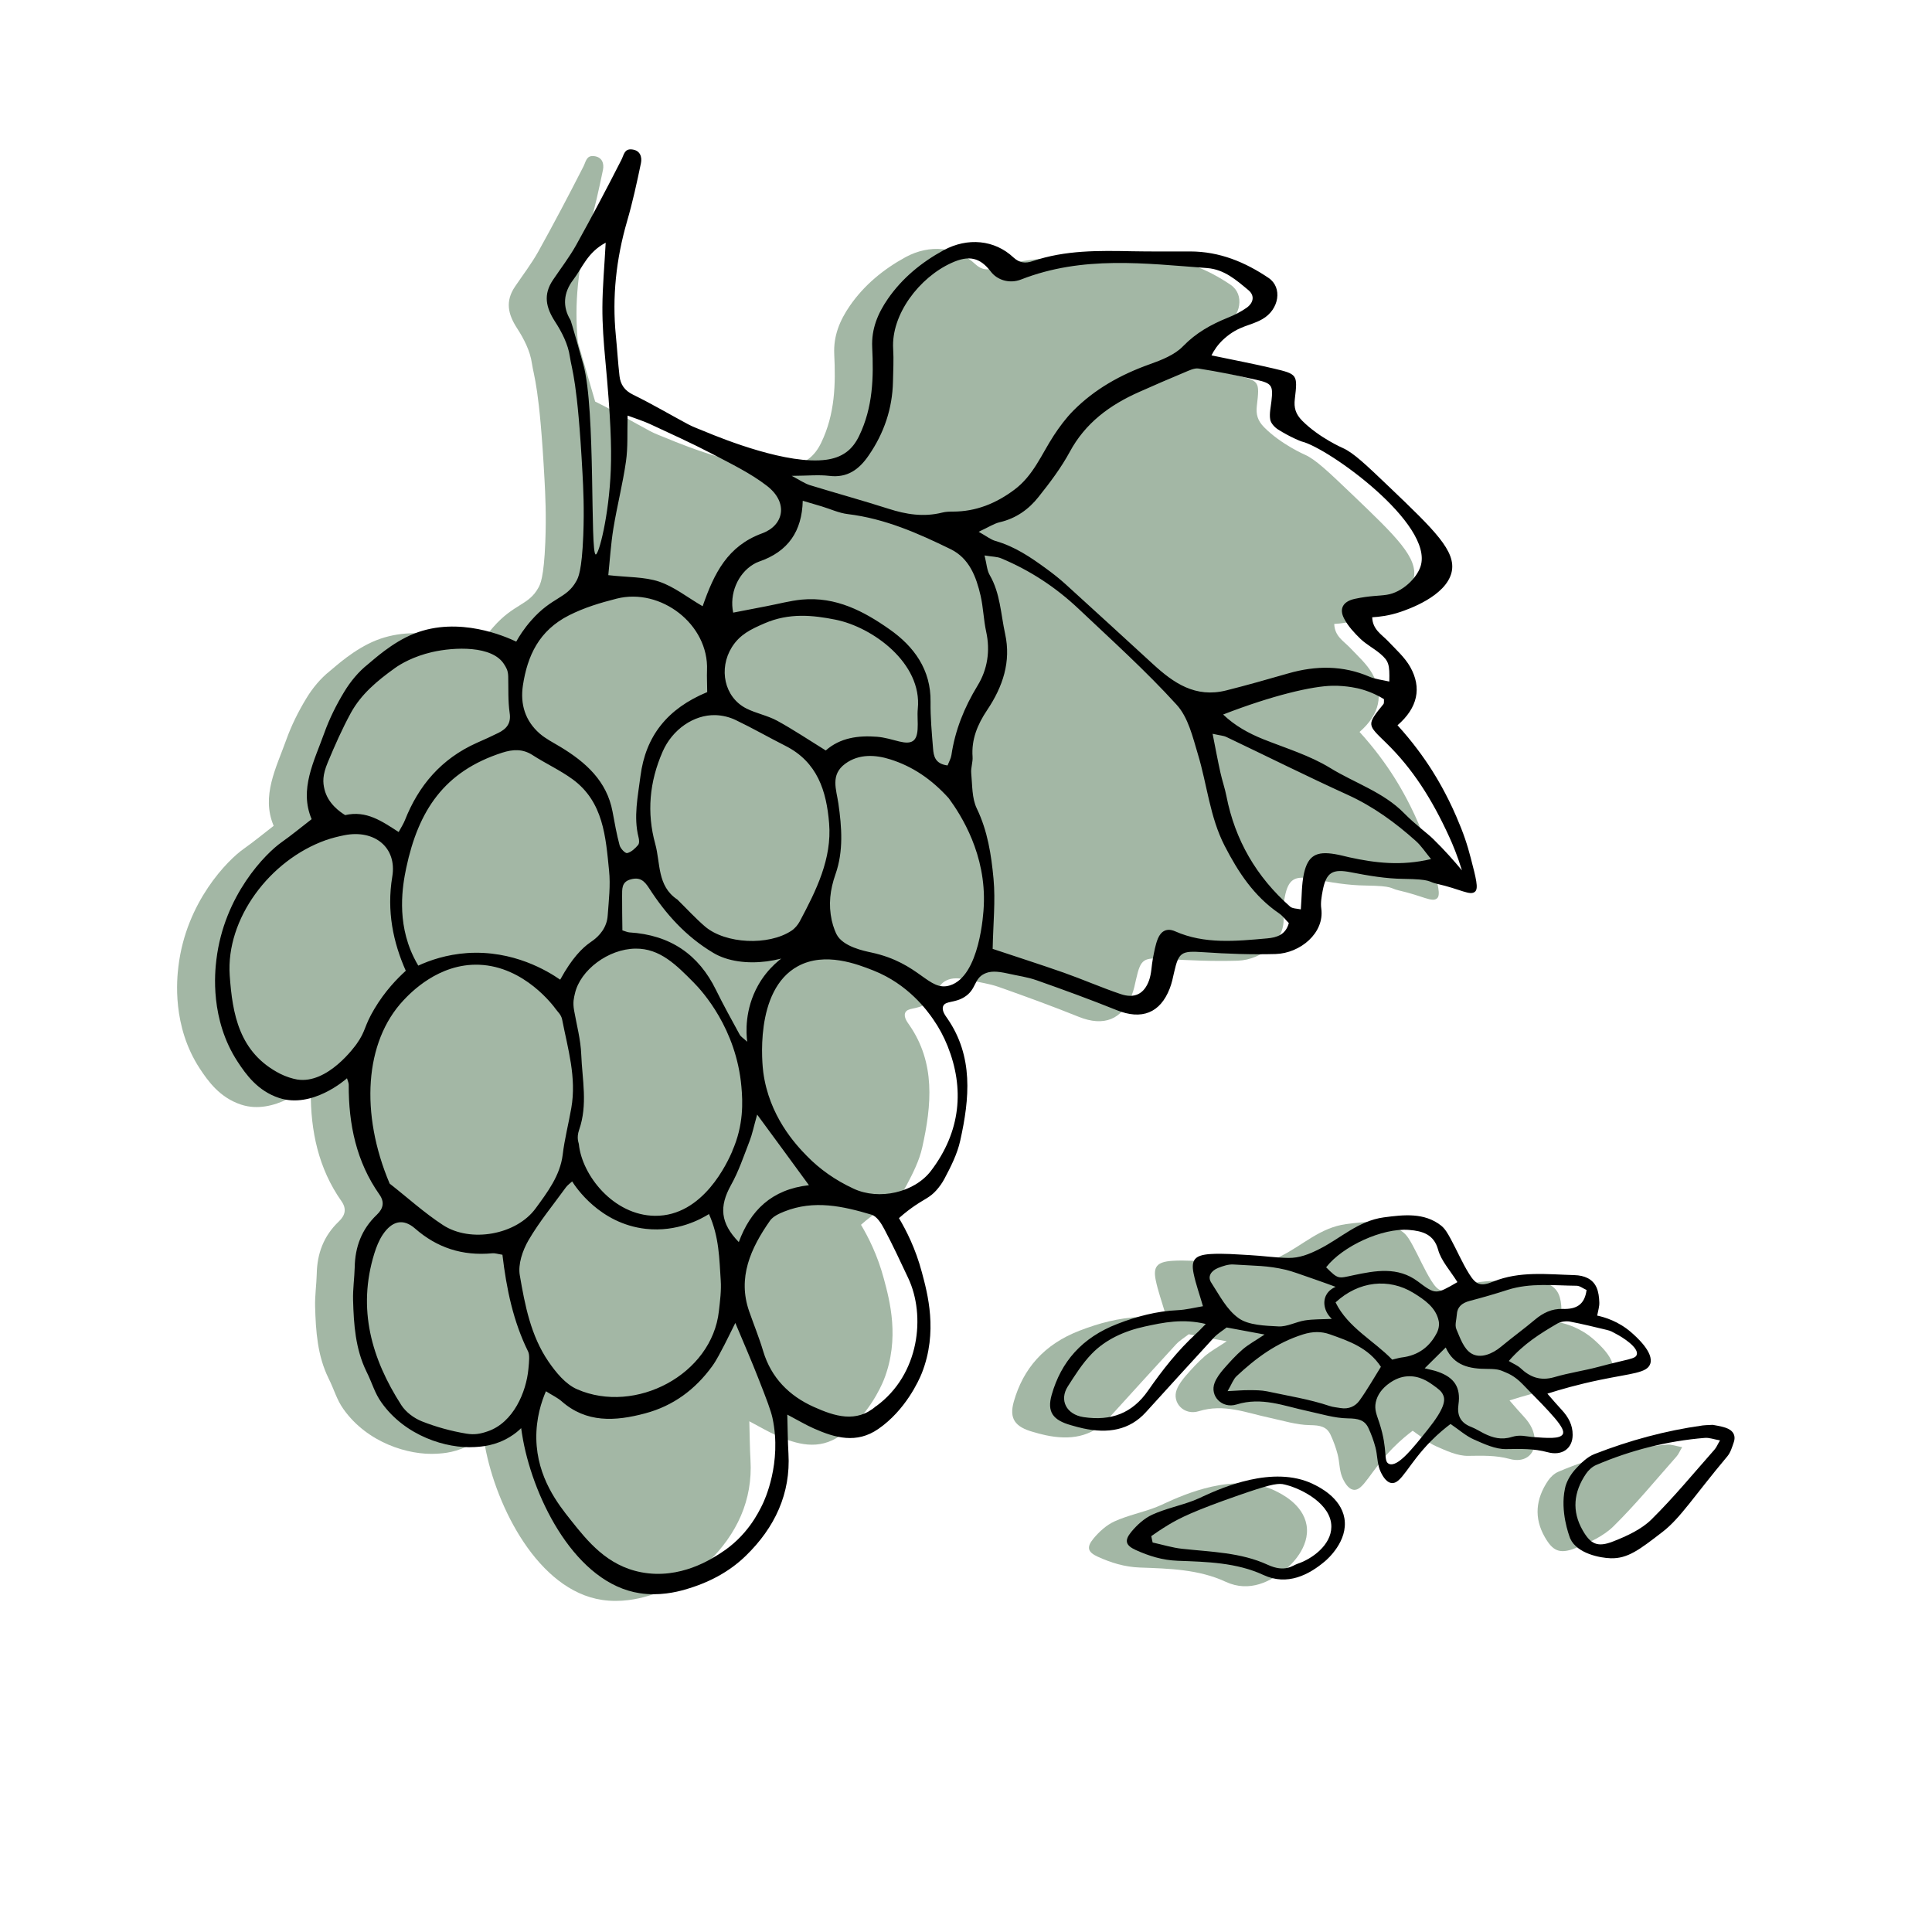
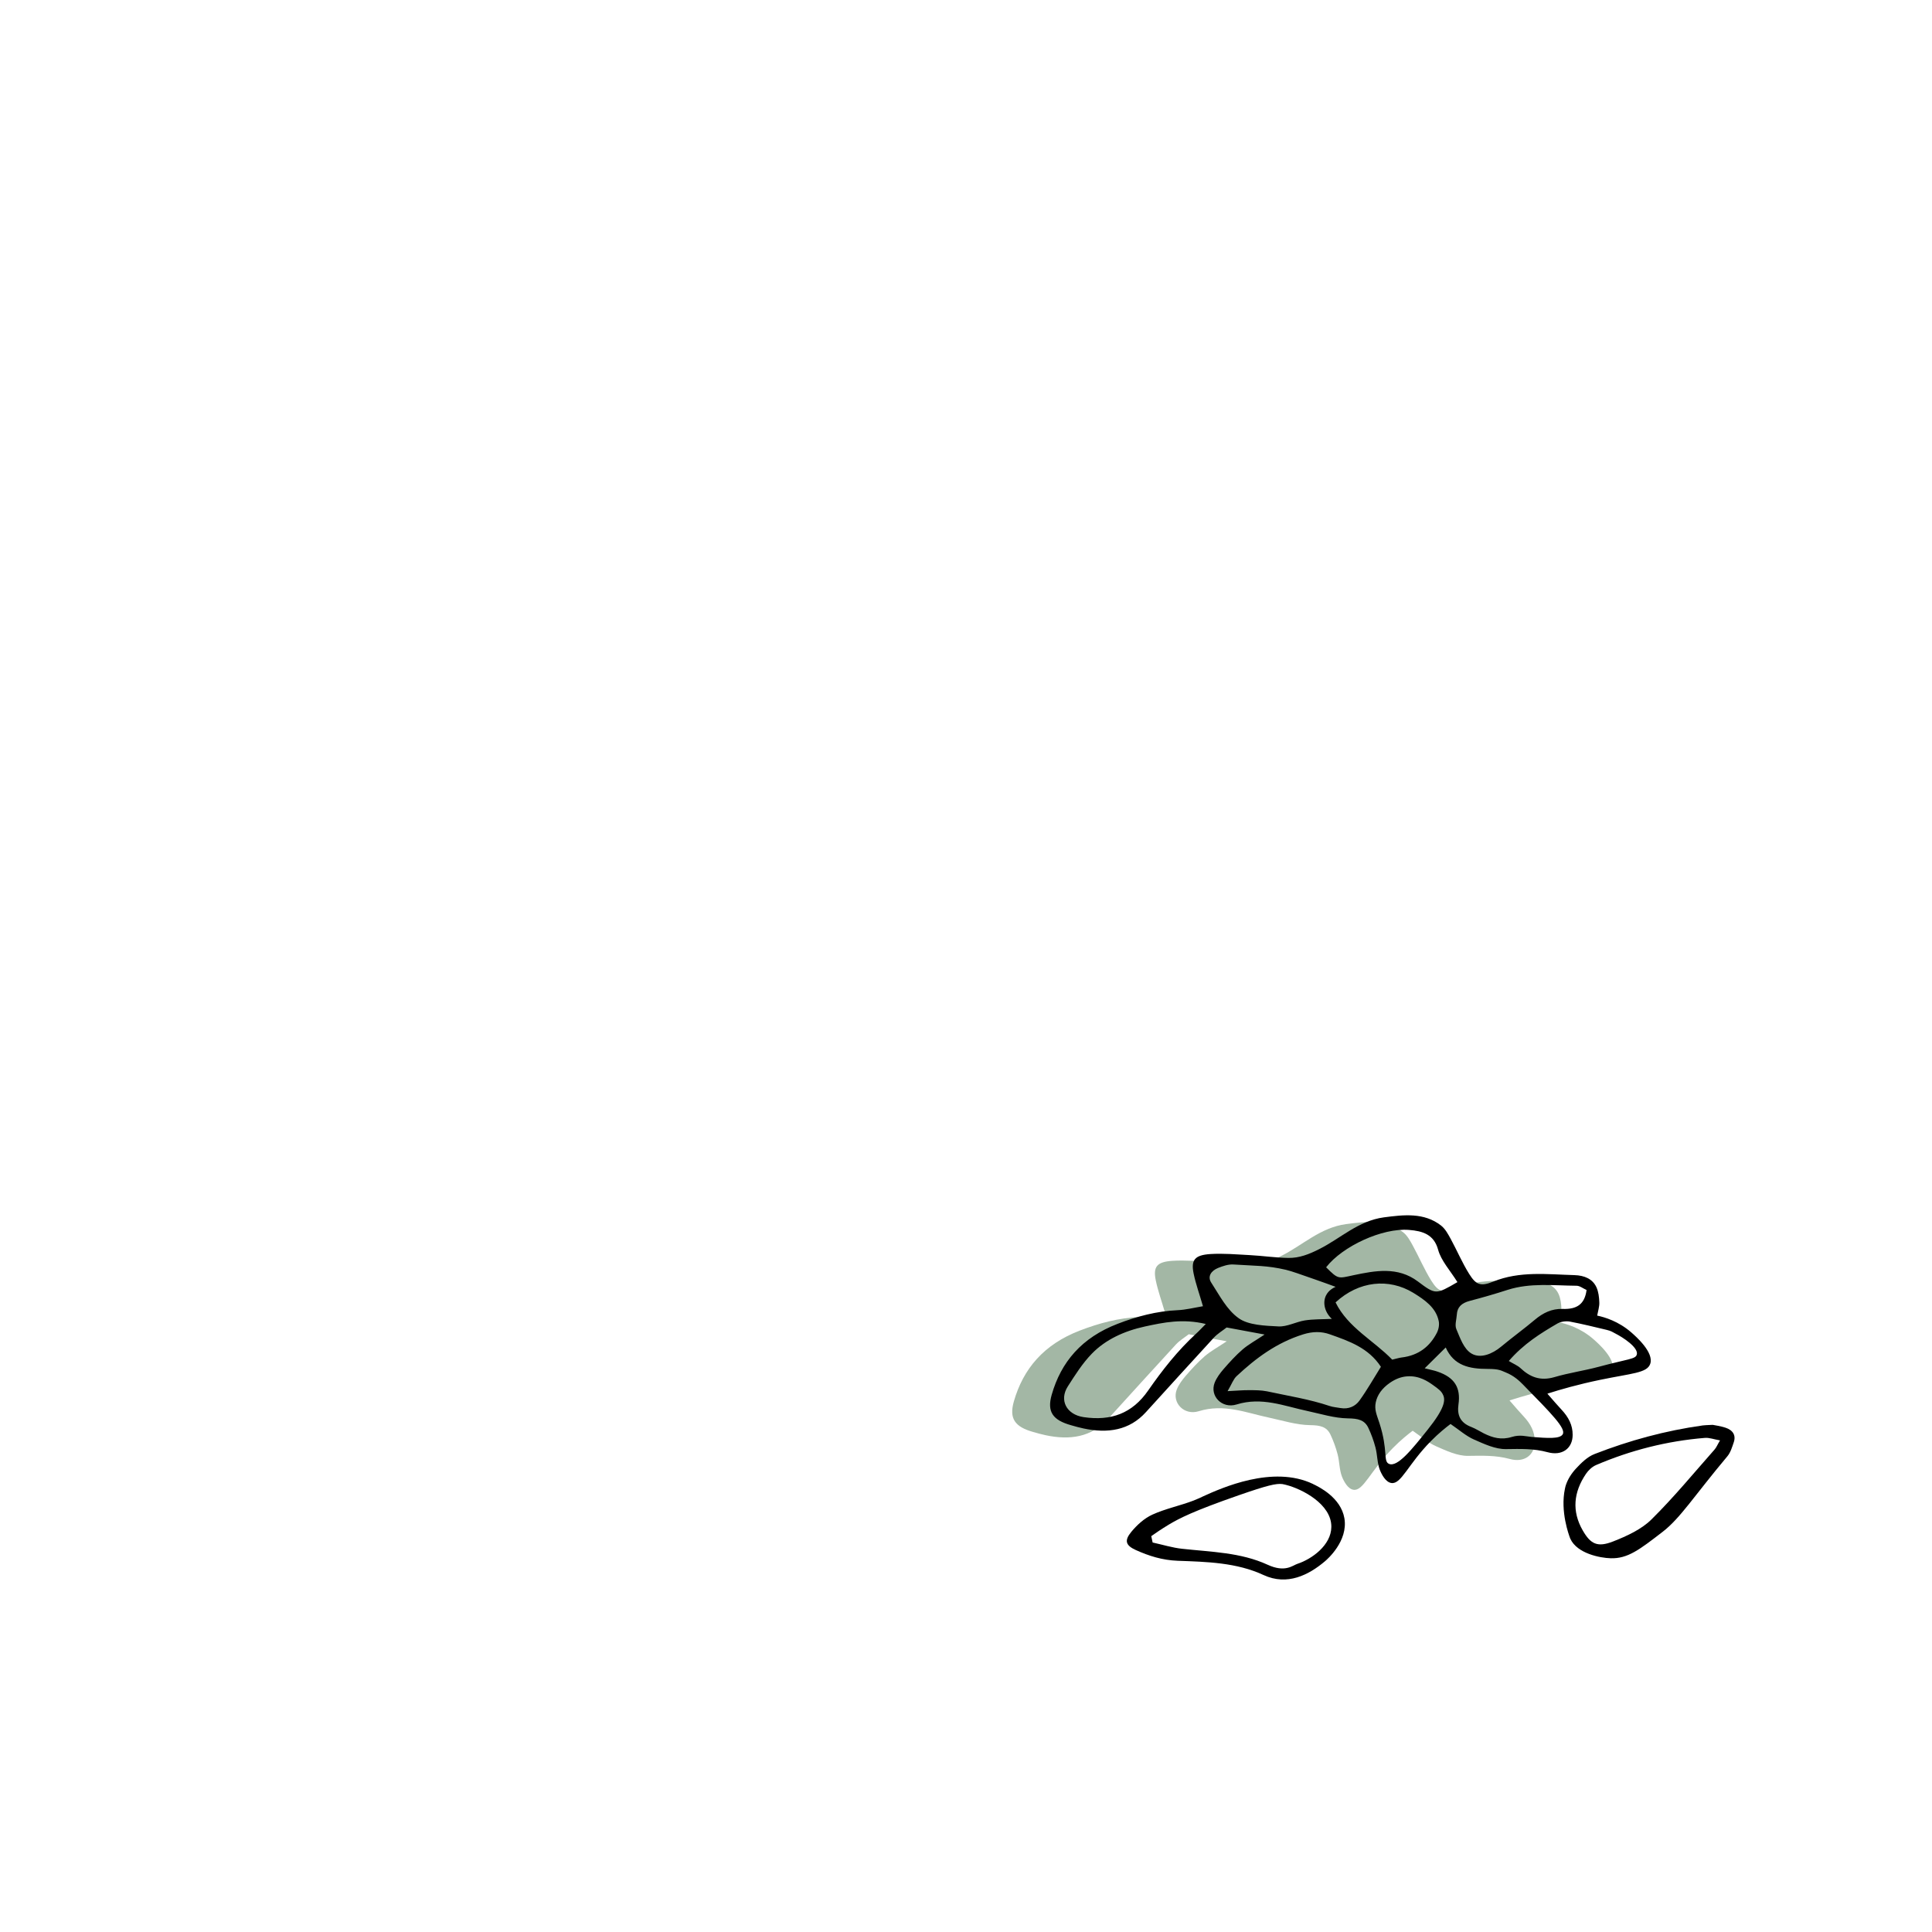
<svg xmlns="http://www.w3.org/2000/svg" id="_ÎÓÈ_1" data-name="—ÎÓÈ_1" version="1.1" viewBox="0 0 2000 2000">
  <defs>
    <style>
      .cls-1 {
        fill: #000;
      }

      .cls-1, .cls-2 {
        stroke-width: 0px;
      }

      .cls-2 {
        fill: #a3b7a5;
      }
    </style>
  </defs>
  <g>
-     <path class="cls-2" d="M616.1,415.7c19.4,9.5,37.9,20.4,56.9,30.6,5.5,2.9,9.7,4.3,16.7,7.2,20.8,8.7,86.8,35,126.5,29.5,7-1,14.2-3.1,20.7-7.9,5.3-3.9,9.6-9.4,13.1-16.6,14.5-29.9,15.1-60.9,13.6-91.9-.9-18.9,5.7-34.9,16.2-50.1,14.8-21.4,34.7-37.8,57.8-50.4,24.8-13.4,52.7-10.8,72.2,7.5,6.4,5.9,12.6,6.3,20,3.8,33.9-11.5,68.5-10.9,103.2-10.2,19.9.4,39.8.1,59.7.2,30.7,0,57.2,11.2,81.2,27.4,14.7,9.9,11,32.7-6.3,42.6-12.8,7.4-24,6.4-39.6,20.3-6.7,5.9-10.7,12.4-13.1,17.1,21.3,4.5,42.7,8.5,63.9,13.5,25.1,5.9,25.3,6.3,22.3,31.6-1.1,9.1.8,15.6,7.6,22.5,17.7,17.8,42.3,28.4,42.3,28.4,11,5,23.5,16.9,48.4,40.7,46,44,69,66,64,87.7-5.9,25.3-46.1,38.8-53.1,41.2-11.6,3.9-21.9,5.1-29.1,5.5.4,12.7,9.7,17.7,16.2,24.5,8.2,8.7,17.5,16.9,23.2,27,12.1,21.6,7.7,42.2-13.2,60.3,15.4,16.9,27.1,33.1,35.8,46.8,4,6.4,14.7,23.6,25,47.5,7.6,17.5,11.4,29.1,15.1,43.4,5.4,20.8,8.1,31.2,4.4,34.5-5.1,4.6-14.4-2.4-39.9-8.2-9-2-4.7-4.6-34.2-5-18.2-.2-36.4-3.3-54.3-6.8-18.9-3.7-25.6-.3-29.3,18.7-1.2,6.3-2.4,12.9-1.5,19,3.4,25.1-21.7,46.1-47.3,46.9-25,.7-50.1-.2-75-1.9-22.5-1.5-25.3-.2-30.1,21-1.2,5.6-2.4,11.2-4.5,16.6-9.9,25.5-29.1,32.8-54.9,22.4-27.3-11-55-21.1-82.8-30.9-9.5-3.4-19.8-4.7-29.8-7-12.1-2.7-18.5-2.5-24.1.1-11.5,5.4-8.3,16.3-20.9,24.2-10.3,6.5-19.8,3.7-22.1,9.6-1.8,4.8,3.1,10.6,4.4,12.6,27.1,39.3,23.1,82.7,13.3,126.6-3,13.6-9.7,26.9-16.4,39.5-2.3,4.3-5.1,8.2-8.3,11.8-6.5,7.3-12.1,9-22.1,15.8-4.1,2.8-9.9,7-16.6,13,7.5,12.6,17.2,31.5,23.7,56,5.9,22,16.8,61.7,0,104.4-3.2,8-17,38.4-45,57.8-22.6,15.7-45,9.2-66.7-.4-8.4-3.7-16.2-8.4-27.6-14.4.4,15.8.5,28,1.2,40.2,2.4,41.4-14,76.7-44.2,106-17.3,16.8-38.6,28-63.2,35-9,2.6-26.7,6.7-46.4,3.7-66.1-10-109.3-96.2-120.9-158.5-1-5.3-1.6-9.7-2-12.4-2.5,2.5-6.3,5.8-11.4,8.9-15.1,9.4-29.8,10.3-36.9,10.7-29,1.7-71.6-11.3-96.3-46.1-7.2-10.1-9.2-19.3-15.6-32.2-11.4-23.3-13.1-48.6-13.8-74-.3-11.3,1.4-22.6,1.7-34,.4-20.7,7-39.1,22.9-54.2,6.8-6.5,8.1-13.2,2.7-20.9-23.9-34-32-72.6-31.8-113.7,0-1.9-1-3.8-1.8-6.7-1.6,1.5-36.1,31.7-70.3,20.4-22.2-7.3-34.3-24.4-42.9-37.5-28.7-43.9-23.6-92.6-22-105.6,8-66.9,51.2-110.2,67.6-121.7,10.2-7.2,19.9-15.2,31-23.8-13.1-30.9,2.6-59.9,13.1-89.2,5.3-14.8,12.5-29.3,20.8-42.9,6.3-10.4,14.6-20.5,24.2-28.1,5.4-4.3,24.9-22.7,48.1-31.9,46.5-18.4,94.8,3.2,105.6,8.3,2.9-5.2,7.9-13.3,15.6-22,21.6-24.6,36.5-22.2,46.7-40.8,1.8-3.3,5.6-9.9,7.1-47,1.1-28,0-49.3-.8-64.3-5.2-96.7-11-106.7-13.1-121-1.8-12.7-8.3-25.4-15.4-36.3-9.3-14.4-12.4-27.8-2-43.1,8.1-12,17-23.6,24-36.1,16.1-29,31.6-58.4,46.7-88,2.7-5.2,3-11.8,11-10.9,8.5.9,10.6,7.7,9.3,14.2-4.2,20.2-8.6,40.4-14.4,60.3-11.3,39-15.5,78.2-11.6,118" />
    <g>
      <path class="cls-2" d="M1562.8,1449.9c6.1,7,10.2,11.8,14.5,16.4,7.1,7.6,11.6,15.9,11.5,26.1,0,13.9-10.8,22.1-26,17.9-14.3-3.9-28.2-3.4-42.9-3.2-11.1.2-22.7-5.3-33.2-9.9-8.2-3.6-15.1-9.8-24.3-16.1-4.8,3.6-12.2,9.5-20.3,17.7-23.9,24.2-30.8,45-41,43.4-5.9-.9-10-8.8-11.9-13.6-2.8-7.3-2.5-15.5-4.5-23.1-1.8-6.9-4.3-13.8-7.4-20.4-3.9-8.2-10.7-9.7-21.1-9.8-14.1-.2-28.2-4.7-42.2-7.7-24-5.1-47-14.8-73.1-6.7-15.2,4.7-28-8.9-22.7-22.5,2-5.1,5.6-9.9,9.3-14.2,6.2-7.1,12.5-14.1,19.8-20.4,6.1-5.2,13.5-9.2,22.6-15.3-14-2.6-25.9-4.8-39.3-7.3-3.9,3.1-9.3,6.3-13.2,10.5-23.6,25.6-46.9,51.4-70.3,77.1-17.2,19-39.6,22.3-64.8,16.9-4.3-.9-8.5-2.1-12.7-3.3-19-5.3-25.1-13.9-20.1-31.5,9.7-34,31.1-59.2,68.3-73.5,20-7.7,40.2-13.1,62-14.1,8.7-.4,17.3-2.6,26.3-4.1-3.4-11.9-7.4-22.8-9.7-34-2.8-13.9,1.2-18.9,17.1-20,13.7-.9,27.5.4,41.3,1.1,13.2.7,26.4,2.7,39.6,2.9,11.4.2,21.5-3.8,31.8-9,22.3-11.1,40.5-29.4,67.2-33,20.5-2.7,41.7-5.2,59.2,8.5,4.4,3.5,7.2,8.8,9.9,13.7,6.6,12.1,11.9,24.7,19.2,36.4,7.1,11.3,11.8,13.2,24.9,7.9,27.4-11.1,55.7-7.5,84-6.7,10.4.3,18.8,3.9,22.8,12.5,2.2,4.8,2.8,10.4,3,15.7.2,4.3-1.3,8.7-2.2,13.7,7.6,1.6,22,5.8,35.3,17.4,4.9,4.3,23.7,20.8,19.6,32.6-3.3,9.5-19.1,9.7-51.8,16.5-22.8,4.7-41.5,10.1-54.6,14.3Z" />
-       <path class="cls-2" d="M1319.9,1543.2c6.3,3,28.8,13.9,32.6,35.4,4.1,23.7-17.8,42.7-20.2,44.7-16.7,14.1-38.9,25.5-63.4,14.2-27.9-13-58.7-13.7-89-14.8-15.9-.6-29.8-5-43.3-11.1-10.6-4.8-12.1-9.8-4.7-18.8,5.8-7,13.3-14,21.9-17.9,13.4-6.1,28.6-9.2,42.5-14.5,4.9-1.9,7.9-3.4,10-4.4,18.7-8.5,72.1-32.7,113.7-12.8Z" />
-       <path class="cls-2" d="M1741.4,1498.1c-6.4-1.1-11.2-3-15.7-2.6-39.3,3.2-76.8,12.8-112.4,28-4.3,1.8-8.2,5.5-10.7,9.2-12.8,18.9-14.9,38.6-3.3,58.7,8.1,14,15.1,17.7,31.4,11.3,14.3-5.6,29.4-12.6,39.6-22.7,23.2-22.9,43.7-47.9,65.2-72.2,2.1-2.3,3.2-5.3,5.8-9.6Z" />
+       <path class="cls-2" d="M1319.9,1543.2Z" />
    </g>
  </g>
  <g>
-     <path class="cls-1" d="M1254.2,367.9c21.3,4.5,42.7,8.5,63.9,13.5,25.1,5.9,25.3,6.3,22.3,31.6-1.1,9.1.8,15.6,7.6,22.5,17.7,17.8,42.3,28.4,42.3,28.4,11,5,23.5,16.9,48.4,40.7,46,44,69,66,64,87.7-5.9,25.3-46.1,38.8-53.1,41.2-11.6,3.9-21.9,5.1-29.1,5.5.4,12.7,9.7,17.7,16.2,24.5,8.2,8.7,17.5,16.9,23.2,27,12.1,21.6,7.7,42.2-13.2,60.3,15.4,16.9,27.1,33.1,35.8,46.8,4,6.4,14.7,23.6,25,47.5,7.6,17.5,11.4,29.1,15.1,43.4,5.4,20.8,8.1,31.2,4.4,34.5-5.1,4.6-14.4-2.4-39.9-8.2-9-2-4.7-4.6-34.2-5-18.2-.2-36.4-3.3-54.3-6.8-18.9-3.7-25.6-.3-29.3,18.7-1.2,6.3-2.4,12.9-1.5,19,3.4,25.1-21.7,46.1-47.3,46.9-25,.7-50.1-.2-75-1.9-22.5-1.5-25.3-.2-30.1,21-1.2,5.6-2.4,11.2-4.5,16.6-9.9,25.5-29.1,32.8-54.9,22.4-27.3-11-55-21.1-82.8-30.9-9.5-3.4-19.8-4.7-29.8-7-12.1-2.7-18.5-2.5-24.1.1-11.5,5.4-8.3,16.3-20.9,24.2-10.3,6.5-19.8,3.7-22.1,9.6-1.8,4.8,3.1,10.6,4.4,12.6,27.1,39.3,23.1,82.7,13.3,126.6-3,13.6-9.7,26.9-16.4,39.5-2.3,4.3-5.1,8.2-8.3,11.8-6.5,7.3-12.1,9-22.1,15.8-4.1,2.8-9.9,7-16.6,13,7.5,12.6,17.2,31.5,23.7,56,5.9,22,16.8,61.7,0,104.4-3.2,8-17,38.4-45,57.8-22.6,15.7-45,9.2-66.7-.4-8.4-3.7-16.2-8.4-27.6-14.4.4,15.8.5,28,1.2,40.2,2.4,41.4-14,76.7-44.2,106-17.3,16.8-38.6,28-63.2,35-9,2.6-26.7,6.7-46.4,3.7-66.1-10-109.3-96.2-120.9-158.5-1-5.3-1.6-9.7-2-12.4-2.5,2.5-6.3,5.8-11.4,8.9-15.1,9.4-29.8,10.3-36.9,10.7-29,1.7-71.6-11.3-96.3-46.1-7.2-10.1-9.2-19.3-15.6-32.2-11.4-23.3-13.1-48.6-13.8-74-.3-11.3,1.4-22.6,1.7-34,.4-20.7,7-39.1,22.9-54.2,6.8-6.5,8.1-13.2,2.7-20.9-23.9-34-32-72.6-31.8-113.7,0-1.9-1-3.8-1.8-6.7-1.6,1.5-36.1,31.7-70.3,20.4-22.2-7.3-34.3-24.4-42.9-37.5-28.7-43.9-23.6-92.6-22-105.6,8-66.9,51.2-110.2,67.6-121.7,10.2-7.2,19.9-15.2,31-23.8-13.1-30.9,2.6-59.9,13.1-89.2,5.3-14.8,12.5-29.3,20.8-42.9,6.3-10.4,14.6-20.5,24.2-28.1,5.4-4.3,24.9-22.7,48.1-31.9,46.5-18.4,94.8,3.2,105.6,8.3,2.9-5.2,7.9-13.3,15.6-22,21.6-24.6,36.5-22.2,46.7-40.8,1.8-3.3,5.6-9.9,7.1-47,1.1-28,0-49.3-.8-64.3-5.2-96.7-11-106.7-13.1-121-1.8-12.7-8.3-25.4-15.4-36.3-9.3-14.4-12.4-27.8-2-43.1,8.1-12,17-23.6,24-36.1,16.1-29,31.6-58.4,46.7-88,2.7-5.2,3-11.8,11-10.9,8.5.9,10.6,7.7,9.3,14.2-4.2,20.2-8.6,40.4-14.4,60.3-11.3,39-15.5,78.2-11.6,118,1.4,14,2.2,28.1,3.8,42,1,8.8,5.2,15.1,14.1,19.4,19.4,9.5,37.9,20.4,56.9,30.6,5.5,2.9,9.7,4.3,16.7,7.2,20.8,8.7,86.8,35,126.5,29.5,7-1,14.2-3.1,20.7-7.9,5.3-3.9,9.6-9.4,13.1-16.6,14.5-29.9,15.1-60.9,13.6-91.9-.9-18.9,5.7-34.9,16.2-50.1,14.8-21.4,34.7-37.8,57.8-50.4,24.8-13.4,52.7-10.8,72.2,7.5,6.4,5.9,12.6,6.3,20,3.8,33.9-11.5,68.5-10.9,103.2-10.2,19.9.4,39.8.1,59.7.2,30.7,0,57.2,11.2,81.2,27.4,14.7,9.9,11,32.7-6.3,42.6-12.8,7.4-24,6.4-39.6,20.3-6.7,5.9-10.7,12.4-13.1,17.1ZM1438.2,705.5c.4-17.7-.5-21.1-9.3-28.7-6.5-5.5-14.4-9.6-20.5-15.4-6.5-6.3-12.9-13.2-17-21.1-5.4-10.3-1-17.8,11.2-20.4,15.9-3.4,25-2.9,33-4.2,15.9-2.4,31.1-17.2,35-29.5,13.9-43.9-95.9-122.8-123.2-129.2-.9-.2-12-4.6-24.2-12.3-3.7-2.3-7.7-6.6-8.3-10.6-1-6,.6-12.6,1.3-18.9,1.8-16,.6-18.4-15.5-22-19.8-4.5-39.8-8.5-60-11.7-4.4-.7-9.9,2.1-14.5,4-15.7,6.5-31.3,13.3-46.8,20.2-30.6,13.5-55.9,32.2-72,62.1-8.9,16.4-20.5,31.8-32.3,46.6-10.1,12.8-23.3,22.3-40.2,26.2-6,1.4-11.6,5.2-21.8,9.9,8.4,4.7,12.5,8.1,17.4,9.5,20,5.7,36.5,16.9,52.6,28.7,6.9,5,13.6,10.3,19.9,16,30.4,27.6,60.6,55.3,90.8,83,21,19.2,43.5,35.1,75.7,27,21.5-5.4,42.8-11.5,64.1-17.6,28.8-8.3,56.8-8.3,84,3.4,6.1,2.6,13.1,3.3,20.4,5ZM1027.7,982.3c24.2,8.1,49,16,73.5,24.6,19.8,7,38.9,15.4,58.7,22.1,14.5,5,24.5,0,29.6-14.1,2.6-7.3,2.5-15.3,4-22.9,1.4-6.9,2.5-14,5.2-20.5,3.1-7.4,9-11.3,17.8-7.4,30.4,13.5,63,10.2,95.4,7.3,10-.9,19-3.8,22.3-15.8-3.2-3.2-6.1-7.3-10-10-26.2-17.9-42.5-42.9-56.5-70.1-15.3-29.8-18.1-63.2-27.6-94.6-5.4-17.9-10-38.2-22.1-51.4-31.7-34.9-67.1-66.8-101.5-99.3-23.3-22-50-39.7-80.3-52.3-4.2-1.7-9.3-1.6-17-2.9,2.2,8.7,2.4,15.3,5.4,20.4,10.9,18.8,11.4,40.3,15.9,60.8,6.3,28.7-2.3,54.6-18.7,79-10,14.9-16.3,30.4-15,48.2.4,5.5-1.9,11.4-1.4,16.9,1.2,12.4.6,26,5.8,36.7,11.2,23.2,15,48,17.3,72.8,2.1,22.9-.4,46.4-.9,72.5ZM819.6,492.6c8.7,4.6,13.4,7.9,18.7,9.6,27,8.3,54.4,15.8,81.3,24.4,18.3,5.9,36.5,8.9,55.9,4,3.5-.9,7.4-1,11-1,23.9,0,44.6-8.5,63.5-22.6,19.8-14.7,28.2-36.8,40.9-56.2,5.9-9,12.5-17.9,20.1-25.6,22.2-22.4,49.1-37.4,79.1-48.1,12.4-4.4,26.1-9.8,34.7-18.8,13.4-13.8,28.9-22.4,46.2-29.4,6.8-2.7,13.5-6.1,19.5-10.3,7.3-5.2,8.5-12.7,1.9-18.2-12.5-10.4-25-21.6-42.9-22.9-64.3-4.8-128.7-13.1-192.4,11.8-12.3,4.8-24.9.4-31.3-8-11.2-14.7-22.6-17.5-40.9-9.1-33.2,15.1-62.5,53.3-60.3,89,.7,11.2,0,22.6-.2,33.9-.6,27.6-9.1,53.2-25.3,76.6-9.7,14.1-21.8,23.3-40.8,20.9-10.8-1.3-22-.1-38.6,0ZM403.3,1225.2c18.4,14.4,35.7,30.2,55.3,43,28.3,18.5,75.7,10.3,95.9-17.3,12.2-16.7,25.3-33.9,28-55.5,1.9-16.2,6.1-32.2,8.9-48.3,5.6-31.7-3.6-61.5-9.5-91.8-1-5-4.8-8.1-6.6-10.7-2-2.8-32.2-44.1-79.3-45.9-42.2-1.6-71.4,29.5-78.3,36.8-40.5,43.1-44.9,117.4-14.4,189.6ZM565.2,1440.1c-4.6,10.6-10.4,28-10,49.5.8,40.1,22.7,67.7,35.6,83.9,17.5,22,37.6,47.3,73,54.1,40.6,7.8,73.3-14.2,82.1-19.8,27.5-17.5,39.2-41.8,43.5-50.6,1.9-3.9,20.2-42.7,10.3-89.2-1.7-7.8-5.9-18.9-14.6-41-7-17.9-14.7-35.6-23.9-57.5-5.1,10.1-8,16.4-11.2,22.5-4.1,7.6-7.8,15.5-12.9,22.5-17.3,23.7-39.9,40.8-69.2,48.6-31.3,8.4-61.1,9.9-86.5-12.5-4.1-3.6-9.3-6-16.3-10.4ZM580,1014c12.1-22.2,22.9-32.8,31-38.4,3-2.1,12.3-8.1,16.3-19.3,1-2.7,1.6-5.6,1.8-8.8,1.1-15.4,3-31.1,1.4-46.3-3.5-34.9-5.8-71-37.6-94.4-13-9.5-28.1-16.4-41.7-25.2-10.1-6.5-20.2-6-31.4-2.4-60.1,19.4-86.7,59.9-99.3,119.4-3.8,18.1-10.2,55.1,7.6,91.9,1.9,3.9,3.6,7,4.9,9.1,11.9-5.5,29.2-11.5,50.6-13,47.8-3.2,83.5,18.7,96.2,27.5ZM758,1191.6c12-27,10.9-51.3,9.5-66.7-5.3-60.1-40.4-98.7-49.3-107.7-18-18.2-35-35.5-60.3-35.2-28.3.3-57.2,22.3-62.7,46.3-1.1,4.7-2.4,9.2-.9,17.7,2.7,15.2,6.8,30.2,7.4,45.6,1,25.9,6.9,51.9-2.2,78-3,8.6-.3,13.7-.3,14.6,3.2,32.6,36,73.9,78.7,74.4,50.2.6,75.3-55.8,80.2-66.9ZM790.1,1109.7c6,45.5,33.3,74.9,45.3,87.1,13.1,13.4,29,24.8,48.2,33.7,26.3,12.3,62.9,4.1,80.1-18.4,31-40.7,34.8-85.3,17.3-129.1-4-10-9-19.3-15-27.9-6.1-8.8-25.7-36.2-62-50.5-16.5-6.5-50-19.6-78-4.4-45.9,24.9-36.6,103.9-35.9,109.4ZM700.9,930.9c9.6,9.4,18.7,19.4,28.9,28.2,21.3,18.1,65.7,20.1,89.5,4.4,3.5-2.3,6.6-6,8.6-9.7,17.1-32.1,33.4-64.8,30.4-101.5-2.7-33.3-12-63.6-45.6-80.4-17.2-8.7-33.9-18.3-51.3-26.6-6.2-3-13.7-4.8-20.8-5-22.5-.6-44.7,15-54.6,37.7-13.8,31.4-16.6,63.3-7.7,95.6,5.5,19.9,1.9,43.4,22.6,57.4ZM733.9,1256.8c-8,5-32.7,18.9-65.3,15.3-47.9-5.3-73-43.8-76.3-49.1-2.2,2-4.6,3.7-6.3,5.9-13.2,18.2-27.7,35.8-38.9,55-6.2,10.7-11,25-9,36.3,5.3,31,11.4,62.6,29.6,89.2,7.7,11.2,17.6,23.5,29.8,28.8,60.3,26.3,139.5-15.3,146.7-81,1.2-10.5,2.6-21.3,1.9-31.7-1.5-22.2-1.5-44.9-12.2-68.8ZM420.1,1005c-13-29.2-20-61.8-14-97.6,5-30.2-18.5-48.9-49.5-42.8-6.5,1.3-13,2.9-19.3,5.1-58.2,20.7-103.5,81.5-99.5,140,2.8,39.9,9.6,80.1,52.3,101.9,5.9,3,12.8,5.1,17.5,5.9,31.8,5.1,60.2-34.9,61.7-37,9.7-13.7,7.3-17.7,18.2-36,11.1-18.7,23.8-31.6,32.5-39.5ZM907,1455.7c45.2-33,51.3-94.2,33.2-132.6-8-17-15.9-34-24.7-50.6-3.1-5.9-7.7-13.4-13.4-15.1-29.3-8.7-59.3-15.6-90.3-3.2-5.3,2.1-11.5,5-14.6,9.3-20.3,28.9-33.8,59.2-21.7,93.9,4.8,13.8,10.4,27.4,14.6,41.5,8.2,27.2,26.7,46.1,52.5,57.6,21.2,9.5,43.9,17,64.3-.9ZM982.1,826.3c-17.9-19.8-37.6-33-60.5-40.2-14.8-4.7-32.2-6.1-46.6,4.5-15.7,11.5-9.2,26.7-7.1,41.2,3.5,24.4,5.4,49.3-3,73.2-5.7,16.2-7.4,31.4-3.9,47.7,1.7,7.6,4.3,13.1,4.9,14.3,6.5,13.1,29.1,17.5,36,19,50.7,10.9,59.3,40.9,81.4,34.1,30.9-9.5,34.8-74.7,35.1-82.2,2.6-53.2-23.2-93.8-36.3-111.6ZM981,792.2c1.5-3.9,3.4-7.1,3.9-10.5,3.8-25.7,13.2-49.2,27.1-72,10.3-16.8,13.2-36.1,8.9-55.7-2.7-12.3-3-25.2-5.8-37.4-4.5-19.4-11.6-38.6-31-48.1-33.6-16.4-67.8-31.6-106.4-36.3-9.3-1.1-18.1-5.3-27.1-8-6.1-1.8-12.2-3.6-19.6-5.8-.8,31.5-15,52.6-45.3,63-2.1.7-4.1,1.7-6,2.9-16,9.7-24.8,30.5-20.7,49.9,11.5-2.2,23-4.5,34.6-6.7,12.1-2.3,24.2-5.6,36.4-6.8,35.4-3.3,64.4,12.2,90.6,30.6,25.5,17.8,43.2,41.9,42.7,75.3-.2,16.1,1.3,32.2,2.6,48.3.6,7.7,2,15.8,15,17.5ZM732.1,716.5c0-8.5-.5-15.5-.2-22.5,2-47.8-48-85.8-93.5-74.3-17.3,4.4-33.3,9.2-49.2,17.2-31.3,15.8-43.2,41.9-47.9,72.7-2.9,19.5,2.4,36.6,17.3,49.7,6.3,5.5,14.1,9.4,21.4,13.8,26.5,16,48.2,35.5,54.1,67.1,2.2,11.7,4.2,23.4,7.3,34.8.9,3.4,5.8,8.6,7.9,8.1,4.2-1,8.2-4.8,11.2-8.3,1.5-1.7,1.2-5.5.5-8.1-5.3-21.1-.7-42,2-63.2,5.3-41.5,27.8-69.9,69-87ZM520.1,1298.9c-4.7-.7-7.7-1.8-10.5-1.5-31.1,2.9-57.3-5.8-80-25.7-12.3-10.7-23.8-7.8-33.3,6.3-4,5.9-6.7,12.9-8.8,19.6-17.8,57.6-2.8,109.1,27.9,156.9,4.7,7.3,13.1,13.6,21.4,16.9,14.7,5.8,30.3,10.1,46,12.7,8.4,1.4,14.6.2,22.1-2.4,26.7-9.1,39.9-40.9,42.1-64.5.8-8.1,1.4-14.7-.3-18.1-15.4-31.2-22.4-64.7-26.6-100.3ZM412.7,861.3c2.7-5,5-8.5,6.5-12.3,14.1-35.7,37.5-63.5,74.4-80,7.5-3.3,14.9-6.6,22.3-10.3,8.7-4.3,13.3-10.1,11.7-20.6-1.8-12.4-1.2-25.3-1.5-38-.2-6.4-2.3-9.3-4.1-12.2-12.1-19.9-51.7-18.2-75-12.8-18.8,4.4-32,12-38.2,16.5-18.7,13.4-35,27.1-45.6,46.4-9,16.5-16.6,33.7-23.8,51-5.8,13.7-5.2,21.1-3.5,28.1,3.6,14.9,16.1,23.4,21.4,26.7,22.1-5.1,38.1,6.4,55.4,17.5ZM727.4,627.5c11.9-34.2,25.8-62.3,61.6-75.4,22.2-8.1,27.6-31.6,5-49.1-17.2-13.3-37.6-23.1-57.2-33.4-20.9-10.9-42.6-20.7-64.1-30.7-6.8-3.1-14-5.4-23-8.7-.5,18.1.4,32.9-1.7,47.5-3.3,23.1-9.2,46-13,69.2-2.7,16.6-3.7,33.3-5.3,48.5,19.9,2.3,37.4,1.6,52.6,6.7,15.7,5.3,29.1,16.2,45.1,25.5ZM854.8,776.9c15-13.3,33.8-15.7,53.1-14.2,7.8.6,15.5,3,23.1,4.9,12.8,3.1,18.1-.1,18.9-12.7.5-7-.5-14.1.2-21.2,4.7-47.2-46.8-84.5-85.1-92.2-23.4-4.7-48.1-7.3-73.6,3.8-14.3,6.2-25.5,11.5-33.8,24.7-13.9,22.3-7.9,51.8,15,63.4,10.1,5.1,22,7.3,31.9,12.7,16.8,9.2,32.6,19.8,50.2,30.7ZM1255.3,759.7c3.2,16.1,5.4,28.2,8.1,40.2,1.8,8.2,4.6,16.1,6.2,24.3,8.9,45.4,31,83.5,65.9,114.3,2.5,2.2,7.3,2,11.1,2.9,1.1-13.7.7-25.8,3.3-37.4,4.2-18.4,12.8-23.1,32.1-19.8,5,.8,9.9,2.2,14.9,3.3,26.9,5.9,53.9,9.1,84.5,1.8-6.1-7.4-10.2-13.8-15.7-18.7-21.1-18.9-43.9-35.6-70.4-47.7-42.4-19.3-84-40.1-126-60.1-2.5-1.2-5.5-1.3-14.1-3.2ZM1266.1,739.6c12.4,11.8,26.4,19.5,41.8,25.7,23.4,9.3,48.1,16.8,69.1,29.7,25.4,15.6,55.1,25,76.4,46.7,12,12.2,24.2,20.9,30,26.6,12.2,11.9,22.1,23.2,30,32.7-4.7-15.3-9.7-27.2-13.2-34.8-18-39.4-38.1-70.6-64.9-96.8-19.8-19.4-21.1-18.5-3.1-40.6.7-.9.3-2.6.5-5-7.9-4.9-16.4-8.5-25.3-10.8,0,0-12.7-3.4-28-3.1-20.7.3-62.1,9.9-113.3,29.8ZM846.3,974c-26.4,22.3-78.2,30.2-107.9,12.4-28.5-17-49.3-40.3-66.5-67-5-7.8-9.6-11.6-18.9-9.1-9.9,2.6-8.9,10.4-9,17.3-.1,11.9.2,23.7.3,35.5,3,.9,5,1.9,7.1,2.1,42.7,2.6,71.9,23.1,89.7,59.4,7.7,15.7,16.2,31,24.6,46.4,1.2,2.2,3.8,3.7,7.8,7.4-1.1-8.9-2.8-33.2,11.3-58.4,19.8-35.2,55.2-44.5,61.6-46.1ZM626.9,251.3c-18.8,10-24,25.8-33.4,38.2-10.4,13.5-11.3,28.2-2.9,41.9,0,0,1,1.9,13.3,46.1,12.9,46.3,6.8,195.8,12.8,196.5,3.1.3,13.7-39.3,15.6-87.8.9-23.7-.1-53.8-5.7-113.7-1.7-18.1-3.1-36.4-3-54.6.1-21,2.1-42,3.4-66.7ZM837.4,1226.9c-18.8-25.7-34.8-47.6-53.6-73.1-3.6,12.8-5.1,20.4-7.9,27.6-6,15.4-11.2,31.2-19.3,45.6-12.1,21.9-11.1,39,8.2,58.8,12-32.7,33.9-54.5,72.6-58.9Z" />
    <g>
      <path class="cls-1" d="M1602,1442.9c6.1,7,10.2,11.8,14.5,16.4,7.1,7.6,11.6,15.9,11.5,26.1,0,13.9-10.8,22.1-26,17.9-14.3-3.9-28.2-3.4-42.9-3.2-11.1.2-22.7-5.3-33.2-9.9-8.2-3.6-15.1-9.8-24.3-16.1-4.8,3.6-12.2,9.5-20.3,17.7-23.9,24.2-30.8,45-41,43.4-5.9-.9-10-8.8-11.9-13.6-2.8-7.3-2.5-15.5-4.5-23.1-1.8-6.9-4.3-13.8-7.4-20.4-3.9-8.2-10.7-9.7-21.1-9.8-14.1-.2-28.2-4.7-42.2-7.7-24-5.1-47-14.8-73.1-6.7-15.2,4.7-28-8.9-22.7-22.5,2-5.1,5.6-9.9,9.3-14.2,6.2-7.1,12.5-14.1,19.8-20.4,6.1-5.2,13.5-9.2,22.6-15.3-14-2.6-25.9-4.8-39.3-7.3-3.9,3.1-9.3,6.3-13.2,10.5-23.6,25.6-46.9,51.4-70.3,77.1-17.2,19-39.6,22.3-64.8,16.9-4.3-.9-8.5-2.1-12.7-3.3-19-5.3-25.1-13.9-20.1-31.5,9.7-34,31.1-59.2,68.3-73.5,20-7.7,40.2-13.1,62-14.1,8.7-.4,17.3-2.6,26.3-4.1-3.4-11.9-7.4-22.8-9.7-34-2.8-13.9,1.2-18.9,17.1-20,13.7-.9,27.5.4,41.3,1.1,13.2.7,26.4,2.7,39.6,2.9,11.4.2,21.5-3.8,31.8-9,22.3-11.1,40.5-29.4,67.2-33,20.5-2.7,41.7-5.2,59.2,8.5,4.4,3.5,7.2,8.8,9.9,13.7,6.6,12.1,11.9,24.7,19.2,36.4,7.1,11.3,11.8,13.2,24.9,7.9,27.4-11.1,55.7-7.5,84-6.7,10.4.3,18.8,3.9,22.8,12.5,2.2,4.8,2.8,10.4,3,15.7.2,4.3-1.3,8.7-2.2,13.7,7.6,1.6,22,5.8,35.3,17.4,4.9,4.3,23.7,20.8,19.6,32.6-3.3,9.5-19.1,9.7-51.8,16.5-22.8,4.7-41.5,10.1-54.6,14.3ZM1429.5,1414.9c-12.9-19.7-33-26.6-52.8-33.6-8.9-3.2-17.9-3-27.6,0-27.8,8.7-49.2,24.8-69,43.3-3.4,3.2-4.9,8-9.3,15.5,10.4-.5,16.4-1.1,22.3-1,6.2,0,12.5,0,18.5,1.2,21.7,4.7,43.8,8.1,64.9,15.2,3.5,1.2,7.4,1.4,11.1,2.1,8.6,1.5,15.5-1.9,19.7-7.7,8.1-11.3,14.9-23.3,22.2-35ZM1248.3,1370.6c-24-5.8-43.8-1.6-63.2,2.6-21.1,4.6-40.6,13.4-54.9,28.2-9.8,10.1-17.3,22.1-24.8,33.8-9.1,14.2-1.5,29.1,16.3,31.8,28.5,4.2,50.4-3.8,66.9-27.6,14.6-21,30.4-41.2,49.8-59,2.6-2.3,4.9-4.9,9.8-9.8ZM1474.6,1416.4c6.6,1.7,10.3,2.3,13.8,3.6,17.3,6,23.9,16.4,21.4,33.9-1.5,10.5,1.4,18.8,13.3,23.3,4.6,1.8,8.7,4.5,13.1,6.7,9.1,4.5,18,7,28.9,3.6,8.4-2.6,14.9-.5,20.3,0,17,1.3,29.3,2.2,32.3-2.7,3.6-6-11.4-21.2-41.2-51.6-3.2-3.2-8.9-9-18.1-12.6-4.4-1.7-6.1-3.5-18.4-3.5-18.6,0-35-3.2-43.4-22.2-7.8,7.8-14,13.9-21.9,21.7ZM1382.8,1332.2c-5.2-1.9-12.7-4.7-21.7-7.8-15.6-5.4-23.3-8.3-29.9-9.9-19.7-4.6-31.5-4-54.2-5.5-5.3-.4-11.1,1.6-16.1,3.6-7.1,2.9-11.2,8.8-7,15.2,8.5,13,15.9,28,28.5,36.9,10,7.1,27,7.7,41,8.4,8.9.5,18.1-4.7,27.3-6.2,8.8-1.4,18-1.1,28-1.6-7.3-6.8-9.7-16.6-6.1-24.1,2.8-5.9,8.5-8.4,10.3-9.2ZM1382.6,1348.3c12.8,26.1,39.9,39.7,58.6,59.2,4.7-1.1,7.1-1.9,9.5-2.2,18-2.1,29.6-11.6,36.8-25.7,1.8-3.6,2.7-8.4,1.8-12.3-2.9-13.7-14.4-21.7-26.3-29-25.3-15.4-56.4-12.3-80.4,9.9ZM1642.4,1335.4c-3.8-1.7-7-4.4-10.4-4.4-23.8-.2-47.8-3.2-71.1,4.2-13,4.2-26.2,8-39.5,11.5-8.4,2.2-12.9,6.5-13.3,14.2-.3,5-2.3,10.7-.5,15,3.9,9.1,7.6,20.5,15.7,25.3,9.3,5.5,21.6.4,30.6-7.1,11.5-9.6,23.7-18.4,35.1-28,8.2-6.9,17.4-11.5,28.6-11.1,14.4.5,22.8-4.5,24.8-19.5ZM1508.7,1327.2c-7.4-11.9-16.9-22.1-20-33.6-4.3-15.6-15.8-19.3-30.2-20.4-27.5-2.2-68.7,16.8-85.7,38.7,12.7,12.7,12.4,11.6,28.3,8.2,22.7-4.8,45.9-9.1,66.6,6.4,18.5,13.9,18.7,13.7,41.1.7ZM1694.5,1402c1.4-7.3-14.5-17.6-22.2-21.5-2.6-1.4-4.6-2.8-9-3.8-12.7-3-25.4-6.2-38.2-8.6-4-.7-9.3,0-12.7,1.9-17.7,10.3-35.1,21.1-50.5,38.9,4.8,2.9,9.1,4.6,12,7.3,9.8,9.2,20.4,13.7,35.2,9.4,14.9-4.4,30.5-6.6,45.5-10.6,30.8-8.3,38.9-8,39.8-12.9ZM1494.1,1444.6c-1.6-4.4-5.1-6.8-10.8-10.9-4.8-3.4-14.1-9.9-26.7-8.9-6.1.4-12,2.7-17.8,6.7-8.1,5.6-13,12.5-14.6,20.1-1.6,7.6.9,12.8,3.8,21.6,9.2,28.5,3.6,39.5,9.9,42.2,8.8,3.7,23.8-15.1,40.1-35.5,17.6-22,18.1-30.1,16.2-35.3Z" />
      <path class="cls-1" d="M1359.1,1536.2c6.3,3,28.8,13.9,32.6,35.4,4.1,23.7-17.8,42.7-20.2,44.7-16.7,14.1-38.9,25.5-63.4,14.2-27.9-13-58.7-13.7-89-14.8-15.9-.6-29.8-5-43.3-11.1-10.6-4.8-12.1-9.8-4.7-18.8,5.8-7,13.3-14,21.9-17.9,13.4-6.1,28.6-9.2,42.5-14.5,4.9-1.9,7.9-3.4,10-4.4,18.7-8.5,72.1-32.7,113.7-12.8ZM1191.8,1590.3c.5,2.2.9,4.3,1.4,6.5,10.2,2.2,20.3,5.4,30.6,6.5,30,3.3,60.6,3.7,88.4,16.5,18.2,8.4,25.9.7,30.8-.9,15.2-5,35-19.4,35.2-38.2.3-23.6-30.3-39.3-46.7-43.5-.9-.2-2.2-.6-4-.9-6.4-.8-15.6,1.3-45.2,11.6-47.4,16.5-61.5,23.9-72.4,30.4-7.6,4.6-13.8,8.8-18.1,11.9Z" />
      <path class="cls-1" d="M1773,1475c2,.4,7.8,1.2,13.1,2.9,8,2.6,11.2,8.1,8.6,15.4-1.7,4.9-3.2,10.2-6.5,14.2-34.4,41-48.6,64-67,78.2-24.1,18.6-36.2,27.9-53.8,27.4-11.1-.3-34.8-4.9-41.8-20.2-.1-.3-.2-.5-.4-1-1-2.7-10.2-27.2-5.2-50.7.4-2.1.8-3.4,1.1-4.2,2-5.8,5.4-11.4,10.4-16.8,5.4-5.8,11.7-12.1,19.2-15,35.9-14,73.2-24.2,112-29.6,2.1-.3,4.3-.3,10.3-.6ZM1780.6,1491.1c-6.4-1.1-11.2-3-15.7-2.6-39.3,3.2-76.8,12.8-112.4,28-4.3,1.8-8.2,5.5-10.7,9.2-12.8,18.9-14.9,38.6-3.3,58.7,8.1,14,15.1,17.7,31.4,11.3,14.3-5.6,29.4-12.6,39.6-22.7,23.2-22.9,43.7-47.9,65.2-72.2,2.1-2.3,3.2-5.3,5.8-9.6Z" />
    </g>
  </g>
</svg>